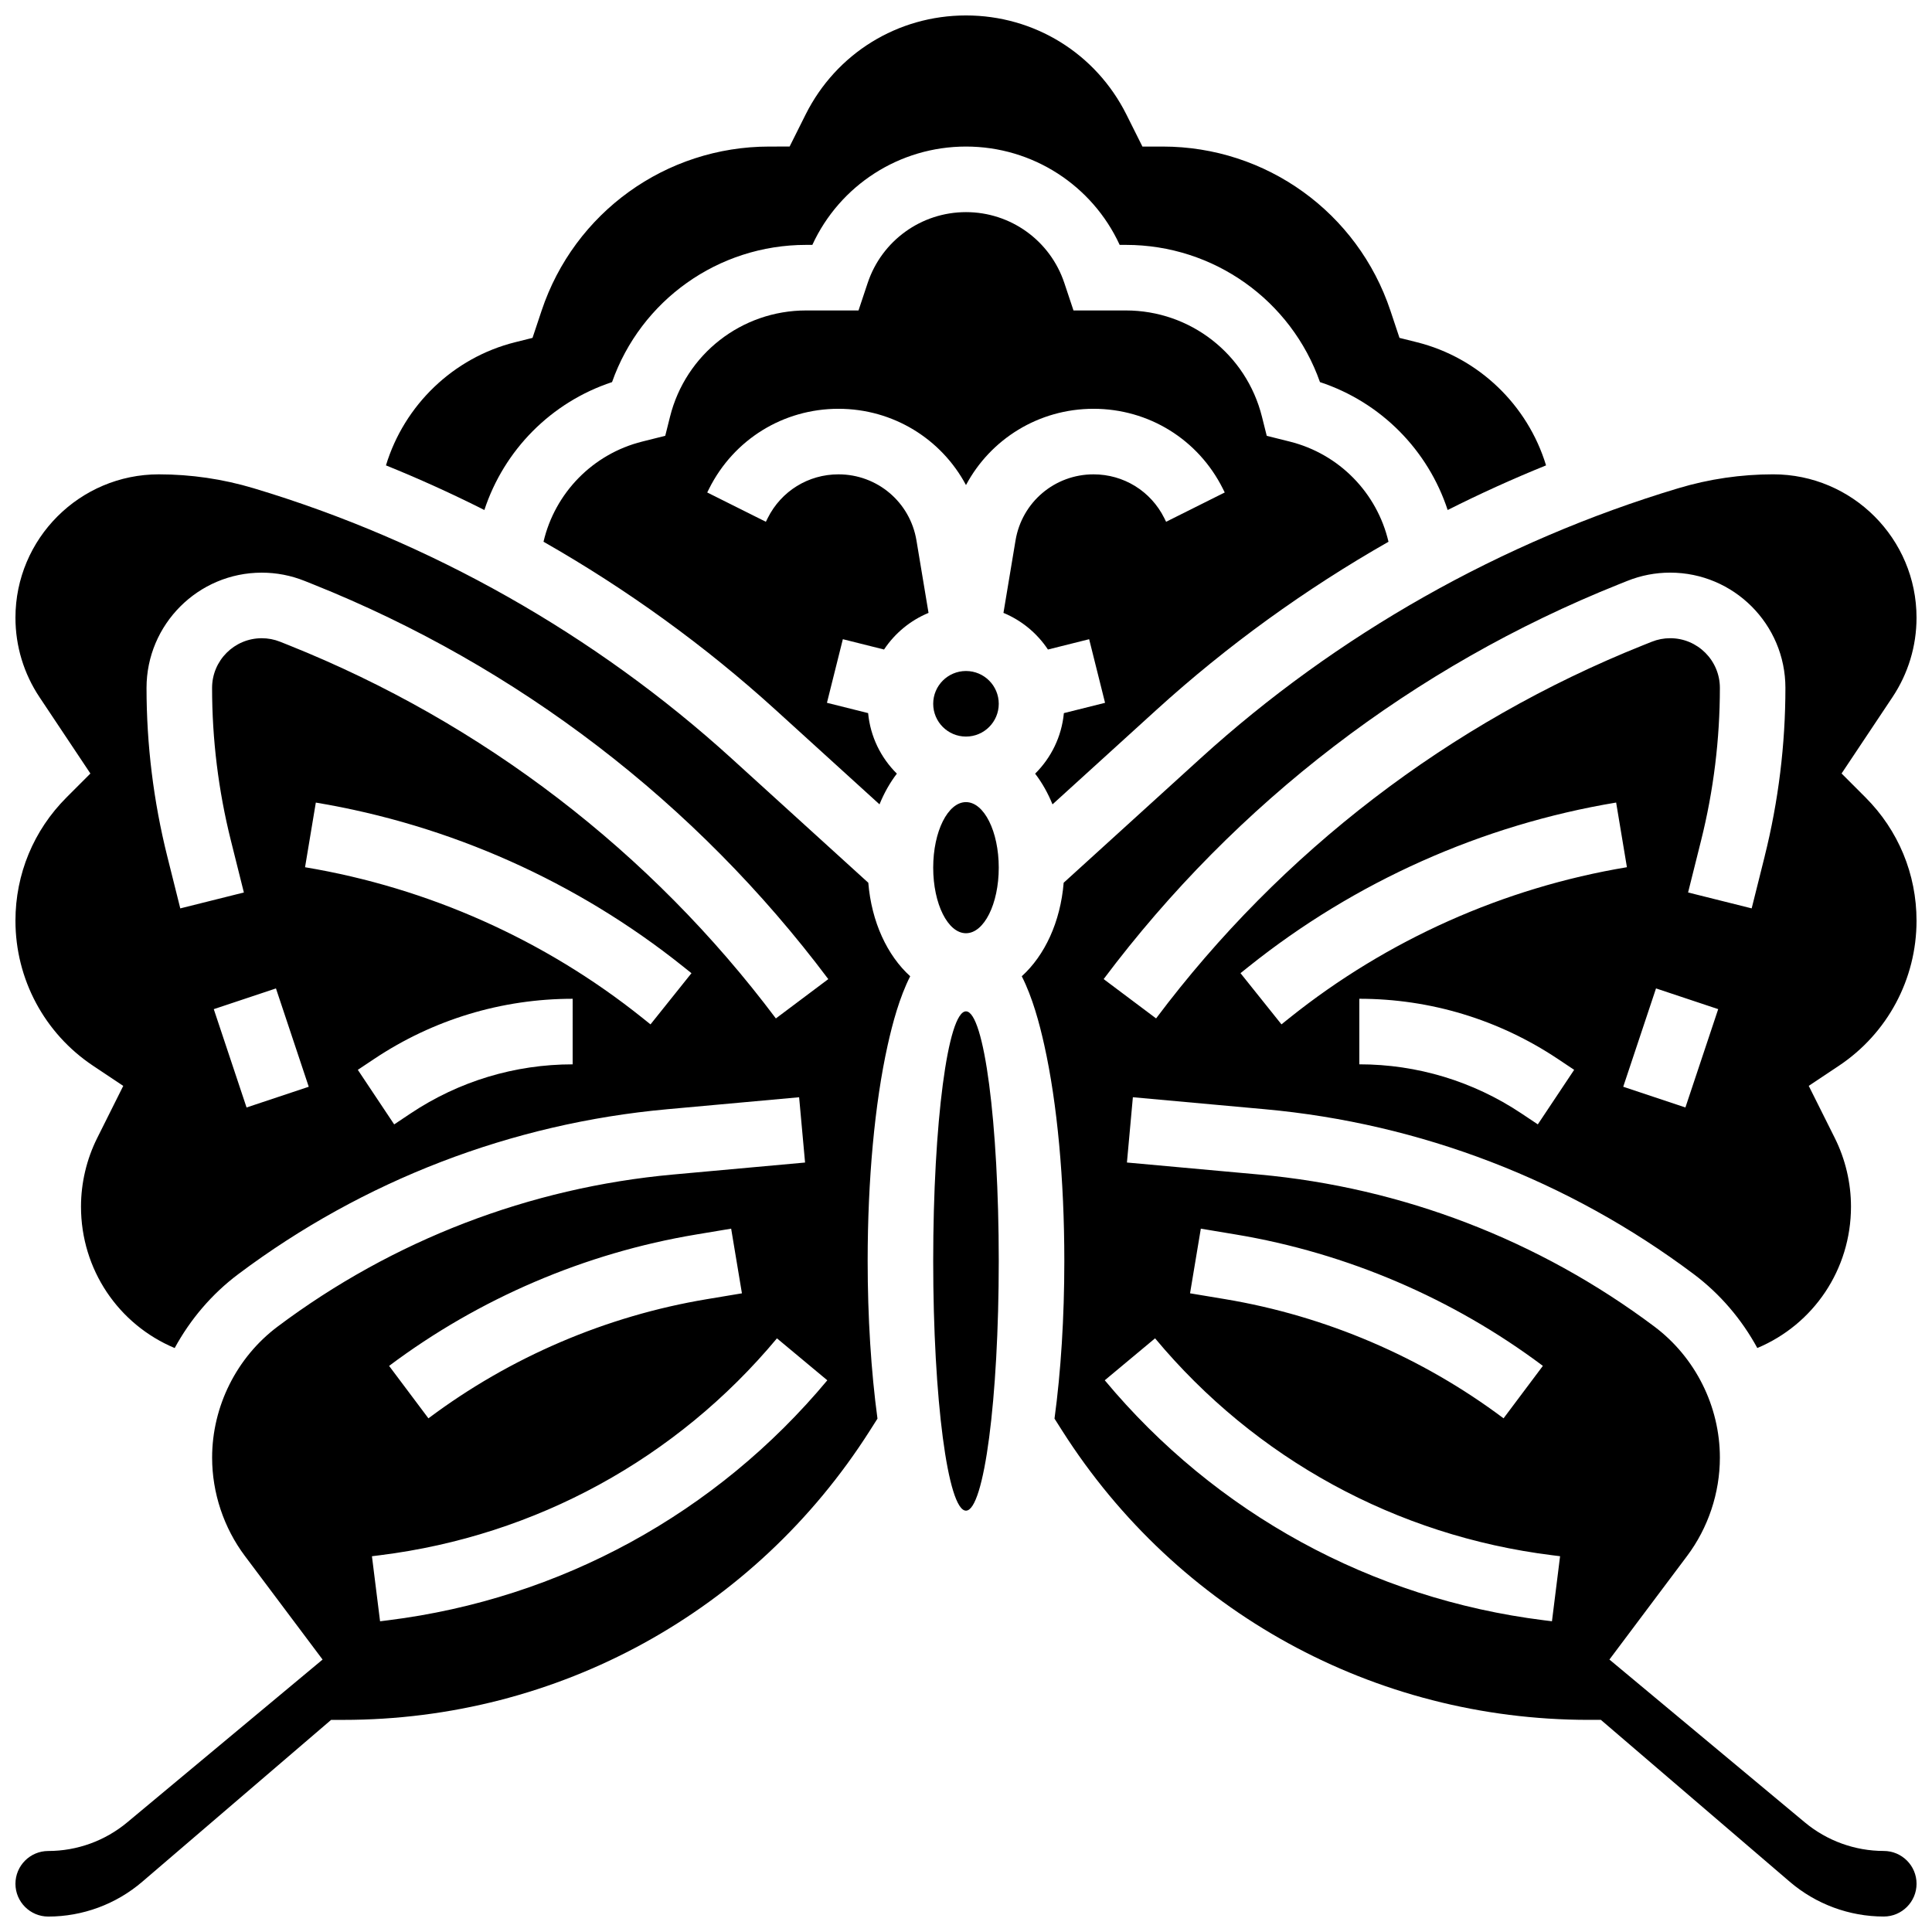
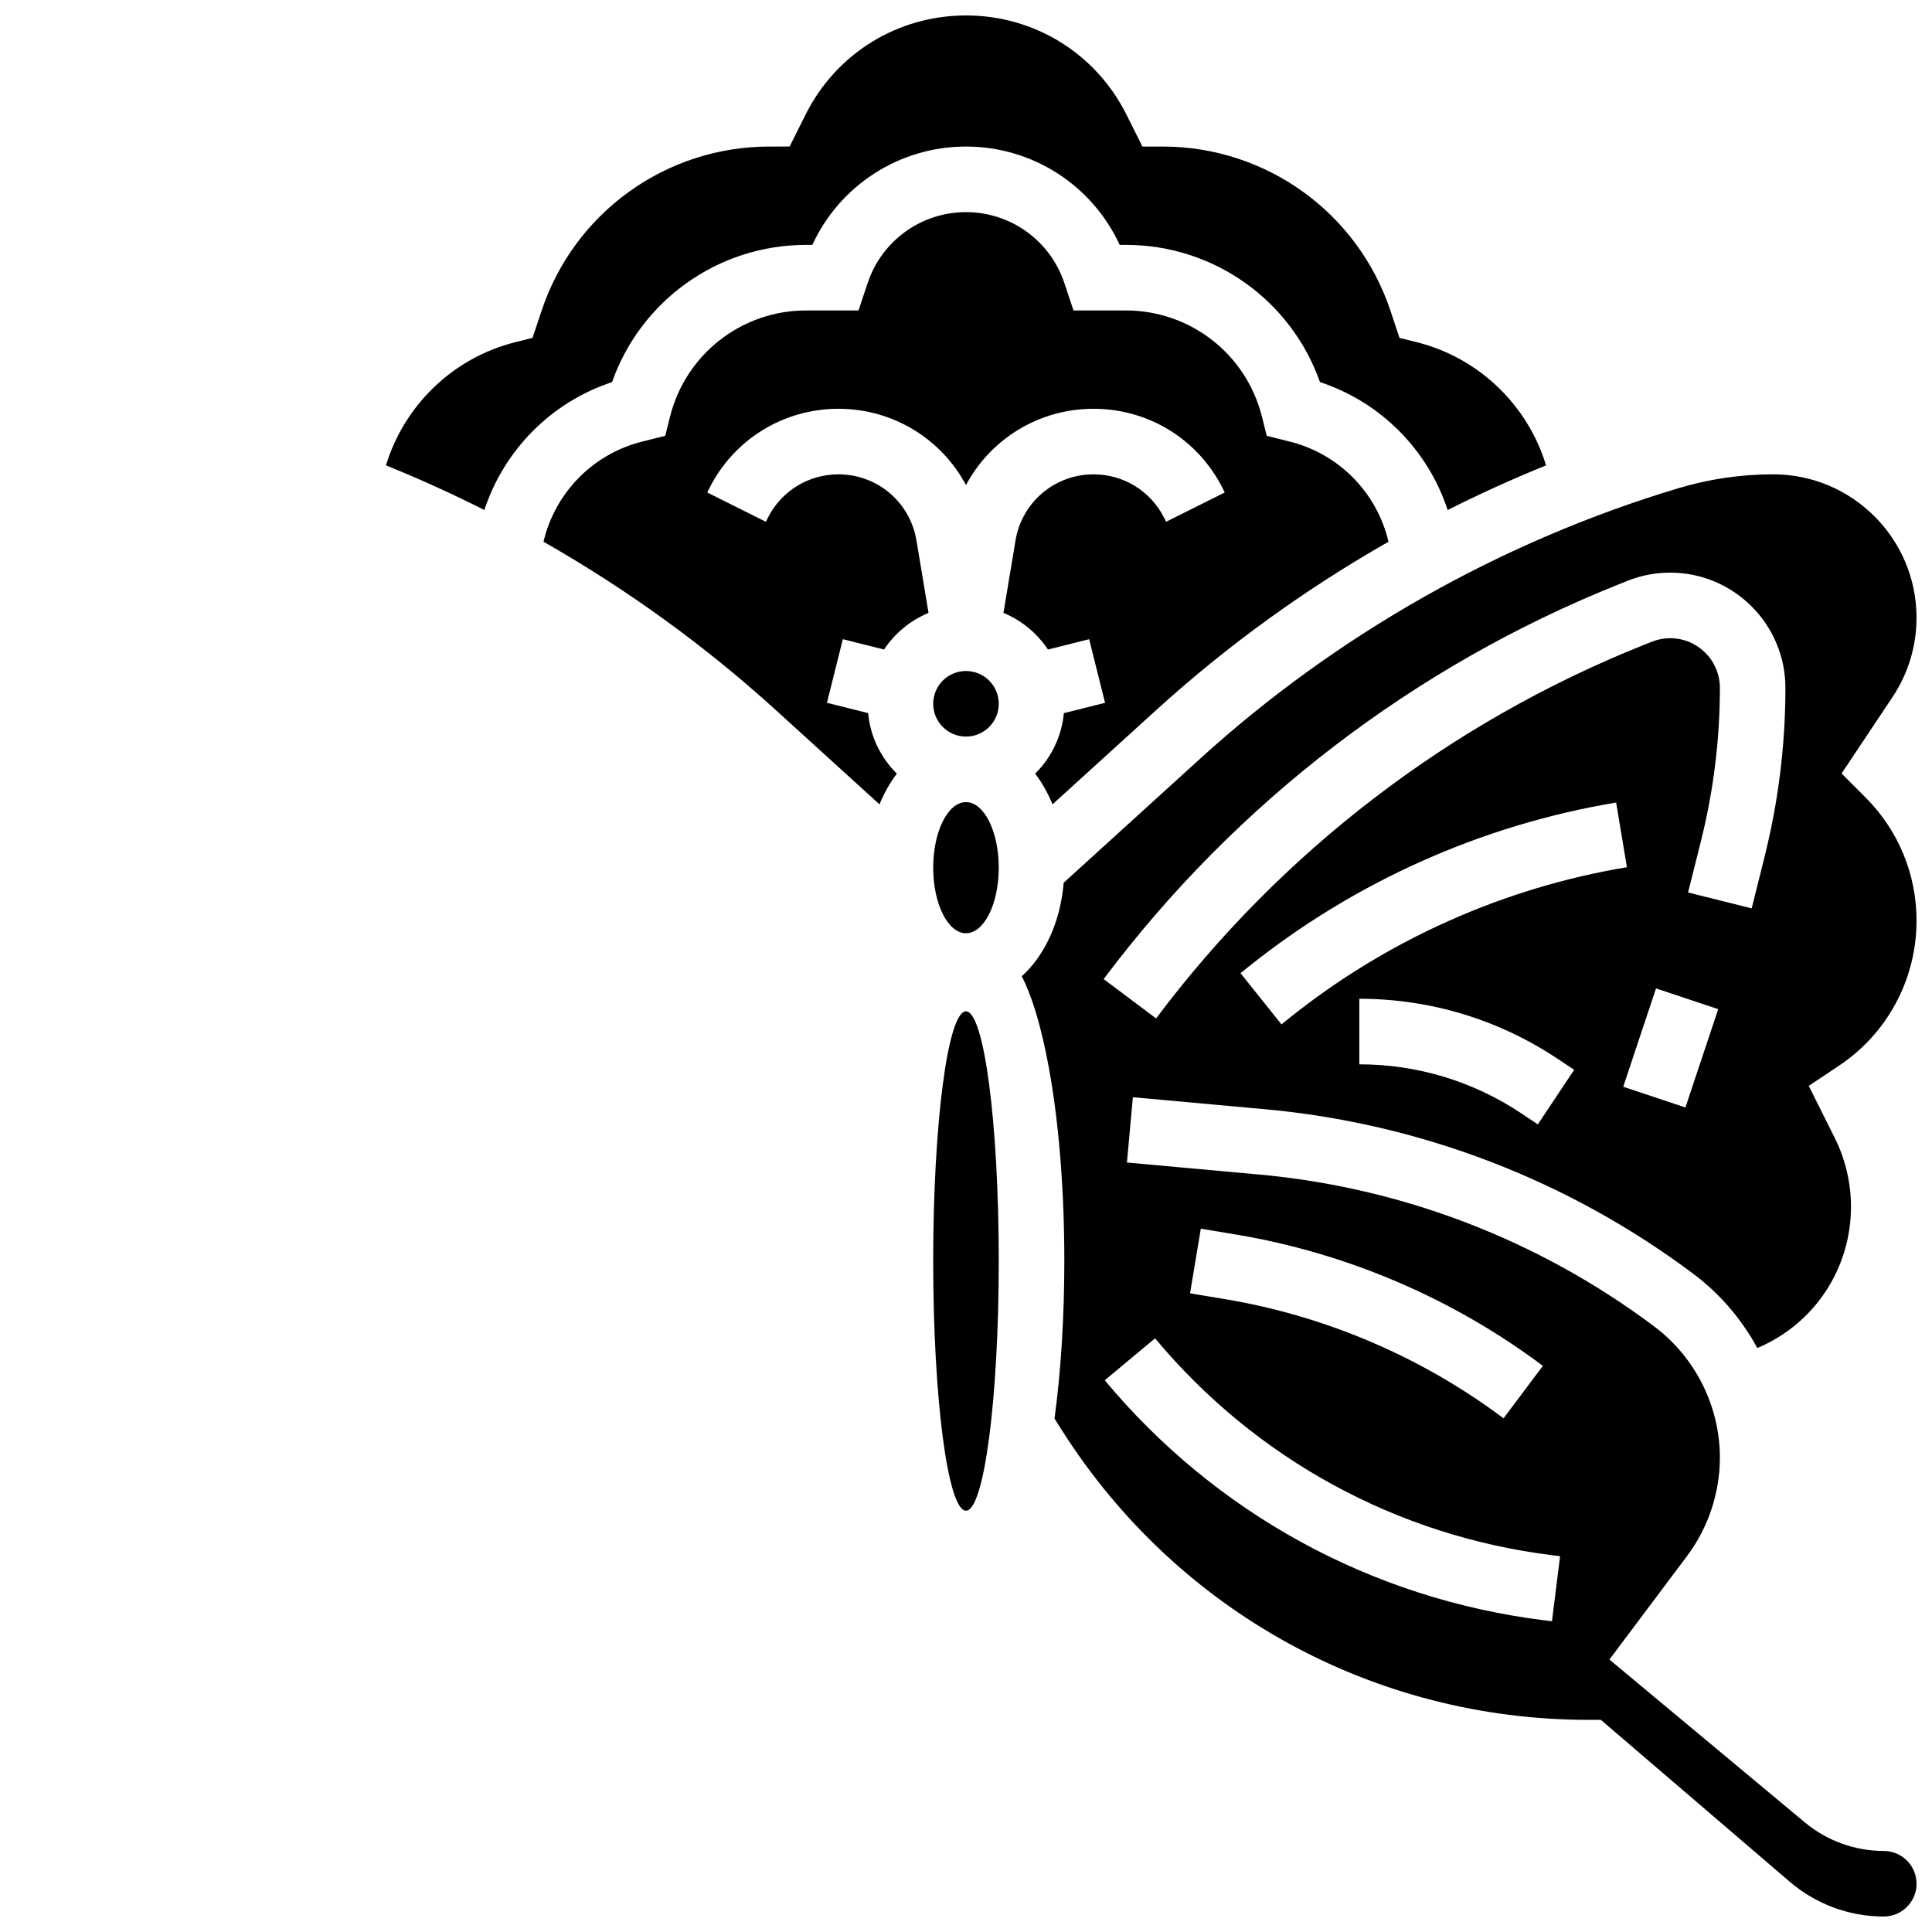
<svg xmlns="http://www.w3.org/2000/svg" width="800px" height="800px" version="1.1" viewBox="144 144 512 512">
  <defs>
    <clipPath id="c">
      <path d="m246 148.09h308v131.91h-308z" />
    </clipPath>
    <clipPath id="b">
-       <path d="m148.09 269h237.91v382.9h-237.91z" />
-     </clipPath>
+       </clipPath>
    <clipPath id="a">
      <path d="m414 269h237.9v382.9h-237.9z" />
    </clipPath>
  </defs>
  <path d="m408.68 478.18c0 36.539-3.887 66.16-8.684 66.16-4.801 0-8.688-29.621-8.688-66.16 0-36.539 3.887-66.16 8.688-66.16 4.797 0 8.684 29.621 8.684 66.16" />
  <path d="m408.68 373.94c0 9.598-3.887 17.375-8.684 17.375-4.801 0-8.688-7.777-8.688-17.375 0-9.594 3.887-17.371 8.688-17.371 4.797 0 8.684 7.777 8.684 17.371" />
  <path d="m452.54 281.29c-3.57-7.144-10.754-11.582-18.742-11.582-10.285 0-18.98 7.363-20.672 17.512l-3.199 19.203c4.828 1.996 8.93 5.402 11.789 9.707l10.922-2.731 4.215 16.855-10.914 2.731c-0.59 6.25-3.394 11.859-7.617 16.043 1.82 2.379 3.375 5.113 4.602 8.137l27.512-25.012c18.742-17.039 39.453-32.008 61.531-44.582-3.023-12.906-13.016-23.258-26.172-26.547l-6.094-1.523-1.266-5.055c-4.144-16.59-18.977-28.172-36.07-28.172h-13.879l-2.426-7.277c-3.746-11.23-14.219-18.781-26.059-18.781s-22.312 7.547-26.059 18.781l-2.426 7.277h-13.879c-17.094 0-31.93 11.582-36.074 28.164l-1.266 5.055-6.094 1.527c-13.148 3.285-23.145 13.645-26.168 26.547 22.078 12.574 42.789 27.543 61.531 44.582l27.512 25.012c1.227-3.023 2.781-5.762 4.602-8.137-4.227-4.18-7.031-9.793-7.617-16.043l-10.914-2.731 4.215-16.855 10.918 2.734c2.859-4.305 6.961-7.711 11.789-9.707l-3.199-19.203c-1.691-10.148-10.383-17.512-20.672-17.512-7.988 0-15.172 4.438-18.746 11.586l-0.492 0.984-15.539-7.766 0.492-0.988c6.539-13.07 19.676-21.188 34.285-21.188 14.52 0 27.297 8.023 33.797 20.215 6.504-12.191 19.281-20.215 33.801-20.215 14.613 0 27.75 8.117 34.281 21.188l0.492 0.988-15.539 7.766z" />
  <g clip-path="url(#c)">
    <path d="m306.2 245.26c7.633-21.648 28.098-36.363 51.438-36.363h1.641c7.258-15.77 23.059-26.059 40.723-26.059s33.465 10.293 40.723 26.059h1.641c23.336 0 43.805 14.715 51.438 36.363 16.172 5.336 28.637 18.035 33.84 33.898 8.527-4.297 17.23-8.246 26.074-11.828-4.844-15.969-17.844-28.539-34.215-32.633l-4.625-1.156-2.398-7.199c-8.676-26.02-32.93-43.504-60.359-43.504h-5.367l-4.234-8.469c-8.105-16.211-24.398-26.277-42.516-26.277-18.121 0-34.41 10.066-42.516 26.273l-4.234 8.469-5.371 0.004c-27.43 0-51.684 17.484-60.359 43.504l-2.402 7.199-4.625 1.156c-16.371 4.094-29.367 16.664-34.215 32.633 8.844 3.578 17.547 7.527 26.078 11.828 5.211-15.859 17.68-28.566 33.844-33.898z" />
  </g>
  <g clip-path="url(#b)">
    <path d="m374.11 377.94-36.23-32.934c-36.105-32.824-79.891-57.582-126.63-71.605-8.168-2.453-16.637-3.695-25.168-3.695-20.949 0-37.988 17.039-37.988 37.988 0 7.527 2.207 14.812 6.379 21.07l13.484 20.227-6.328 6.332c-8.727 8.723-13.535 20.328-13.535 32.672 0 15.484 7.691 29.859 20.578 38.449l7.992 5.328-6.902 13.809c-2.809 5.621-4.297 11.91-4.297 18.191 0 16.656 9.922 31.223 24.828 37.473 4.125-7.582 9.832-14.316 16.867-19.594 33.113-24.836 72.402-39.941 113.62-43.688l34.996-3.18 1.574 17.301-34.996 3.18c-38.012 3.457-74.242 17.387-104.77 40.285-10.879 8.16-17.371 21.148-17.371 34.746 0 9.336 3.086 18.59 8.688 26.059l20.586 27.449-51.785 43.152c-5.863 4.887-13.293 7.578-20.922 7.578-4.789 0-8.688 3.898-8.688 8.688s3.898 8.688 8.688 8.688c9.129 0 17.977-3.273 24.91-9.215l50.055-42.906h3.211c56.844 0 109-28.633 139.52-76.59l2.062-3.246c-1.691-12.516-2.602-26.855-2.602-41.773 0-21.496 1.879-41.797 5.297-57.164 1.312-5.898 3.137-12.695 5.977-18.297-6.082-5.504-10.246-14.383-11.102-24.777zm-164.77 59.555-8.688-26.059 16.48-5.492 8.688 26.059zm86.418-11.434c-15.328 0-30.172 4.492-42.922 12.996l-4.375 2.918-9.637-14.457 4.375-2.918c15.617-10.41 33.789-15.914 52.559-15.914zm20.633-10.59-2.172-1.738c-25.836-20.668-56.742-34.469-89.379-39.906l2.856-17.137c35.555 5.926 69.227 20.961 97.375 43.48l2.172 1.738zm12.094 55.684 9.277-1.547 2.856 17.137-9.277 1.547c-26.66 4.441-52.18 15.363-73.805 31.582l-10.422-13.898c23.84-17.879 51.977-29.922 81.371-34.82zm-81.594 102.23-2.172 0.27-2.152-17.238 2.172-0.27c41.219-5.152 78.562-25.562 105.16-57.473l13.344 11.121c-29.426 35.305-70.742 57.891-116.35 63.59zm102.72-159.49c-33.141-44.184-77.762-78.383-129.05-98.898l-2.305-0.922c-1.562-0.625-3.207-0.941-4.891-0.941-7.258 0-13.164 5.902-13.164 13.164 0 13.609 1.672 27.207 4.973 40.41l3.453 13.809-16.852 4.215-3.453-13.809c-3.644-14.582-5.492-29.598-5.492-44.625 0-16.84 13.699-30.539 30.535-30.539 3.906 0 7.719 0.734 11.344 2.184l2.305 0.922c54.242 21.699 101.44 57.867 136.49 104.61z" />
  </g>
  <path d="m408.68 330.51c0 4.797-3.887 8.688-8.684 8.688-4.801 0-8.688-3.891-8.688-8.688 0-4.797 3.887-8.688 8.688-8.688 4.797 0 8.684 3.891 8.684 8.688" />
  <g clip-path="url(#a)">
    <path d="m651.9 387.99c0-12.344-4.809-23.945-13.535-32.676l-6.328-6.332 13.484-20.223c4.172-6.262 6.379-13.547 6.379-21.07 0-20.949-17.039-37.988-37.984-37.988-8.531 0-17 1.242-25.172 3.695-46.738 14.02-90.523 38.781-126.63 71.605l-36.23 32.934c-0.855 10.398-5.019 19.277-11.105 24.781 2.84 5.602 4.668 12.398 5.977 18.297 3.422 15.363 5.301 35.664 5.301 57.16 0 14.918-0.906 29.258-2.602 41.777l2.062 3.246c30.52 47.953 82.676 76.586 139.52 76.586h3.211l50.055 42.902c6.934 5.941 15.781 9.215 24.914 9.215 4.789 0 8.688-3.898 8.688-8.688 0-4.789-3.898-8.688-8.688-8.688-7.629 0-15.059-2.691-20.922-7.574l-51.785-43.152 20.586-27.449c5.602-7.469 8.688-16.723 8.688-26.059 0-13.598-6.496-26.586-17.371-34.746-30.535-22.898-66.762-36.832-104.77-40.285l-34.996-3.18 1.574-17.301 34.996 3.18c41.219 3.746 80.508 18.855 113.62 43.688 7.035 5.277 12.742 12.012 16.867 19.594 14.902-6.25 24.824-20.816 24.824-37.473 0-6.281-1.484-12.57-4.293-18.191l-6.902-13.809 7.992-5.328c12.883-8.59 20.574-22.965 20.574-38.449zm-189.67 81.617 9.277 1.547c29.391 4.898 57.531 16.941 81.371 34.816l-10.422 13.898c-21.621-16.215-47.145-27.137-73.805-31.582l-9.277-1.547zm-12.125 29.062c26.594 31.91 63.938 52.324 105.16 57.473l2.172 0.27-2.152 17.238-2.172-0.27c-45.605-5.699-86.926-28.285-116.34-63.594zm33.496-83.203-10.855-13.566 2.172-1.738c28.148-22.52 61.82-37.555 97.375-43.48l2.856 17.137c-32.637 5.438-63.543 19.238-89.379 39.91zm67.934 26.504-4.375-2.918c-12.754-8.504-27.598-12.996-42.926-12.996v-17.371c18.77 0 36.941 5.504 52.559 15.914l4.375 2.918zm39.117-4.481-16.48-5.492 8.688-26.059 16.48 5.492zm21.012-66.57-3.453 13.809-16.852-4.215 3.453-13.809c3.301-13.207 4.973-26.801 4.973-40.41 0-7.258-5.906-13.164-13.164-13.164-1.684 0-3.328 0.316-4.887 0.941l-2.309 0.922c-51.281 20.516-95.906 54.711-129.05 98.898l-13.898-10.422c35.051-46.734 82.25-82.906 136.49-104.61l2.305-0.922c3.621-1.449 7.438-2.184 11.34-2.184 16.844 0 30.539 13.699 30.539 30.539 0 15.027-1.848 30.039-5.492 44.621z" />
  </g>
</svg>